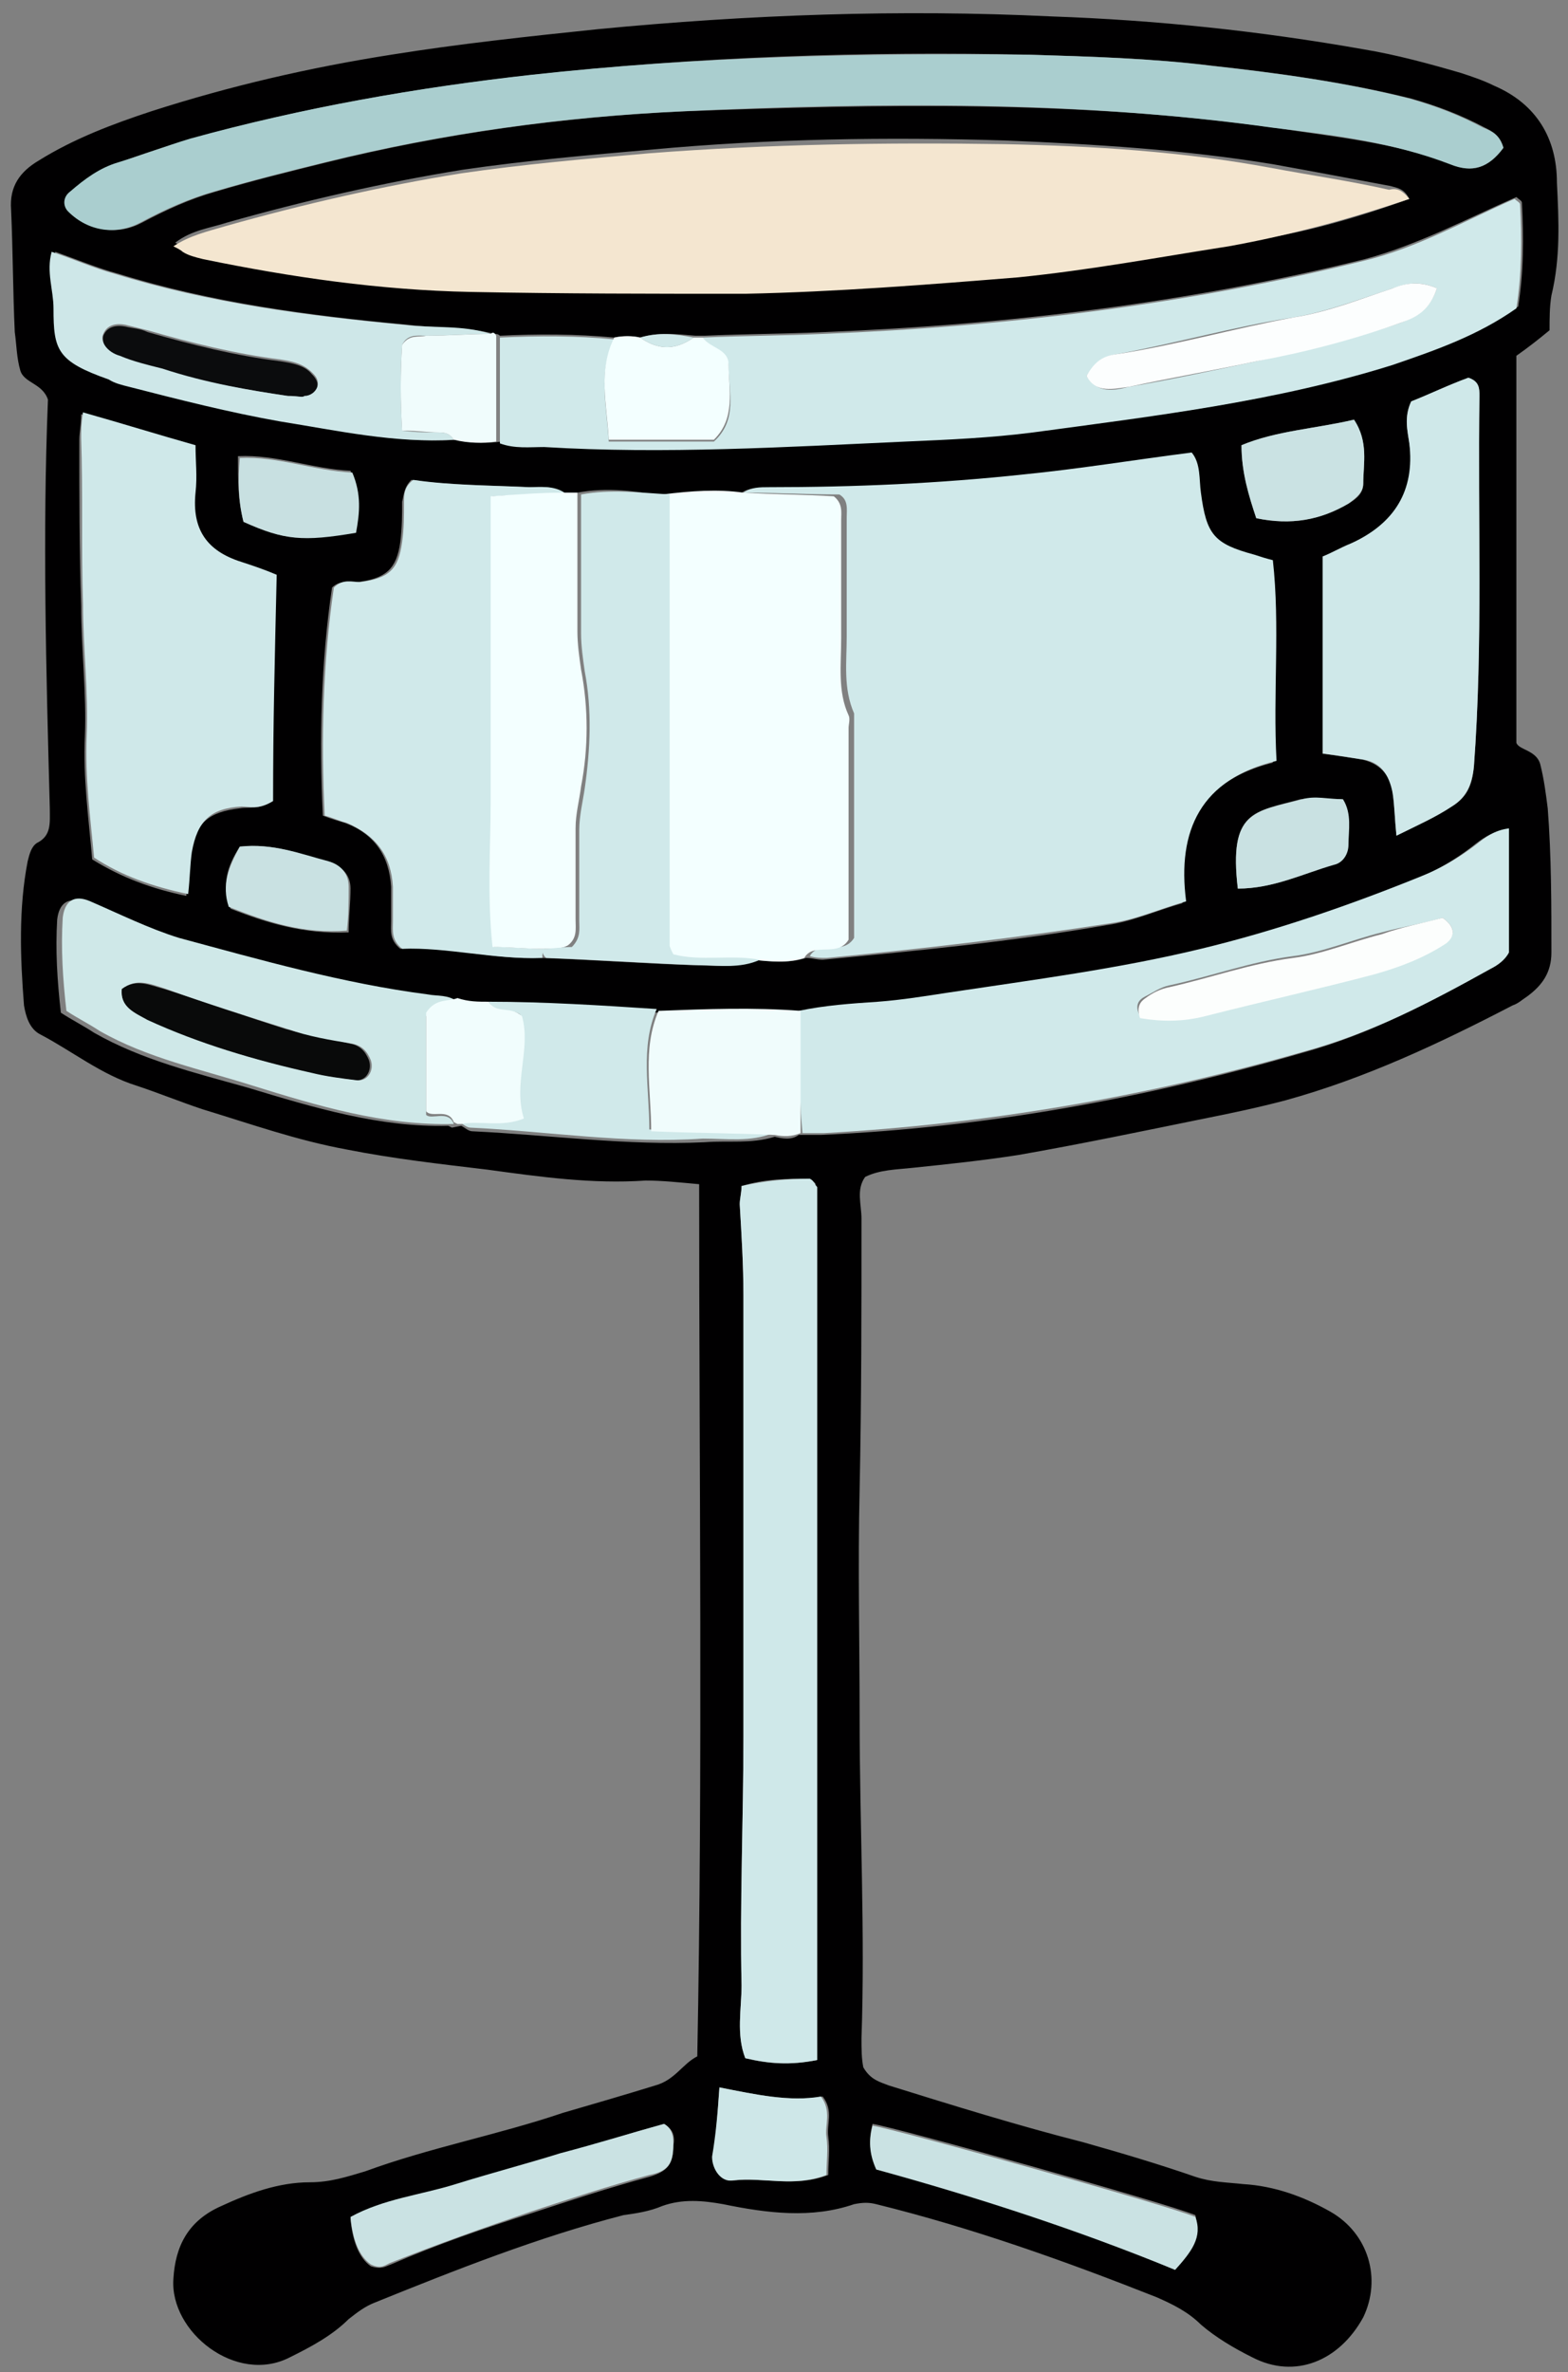
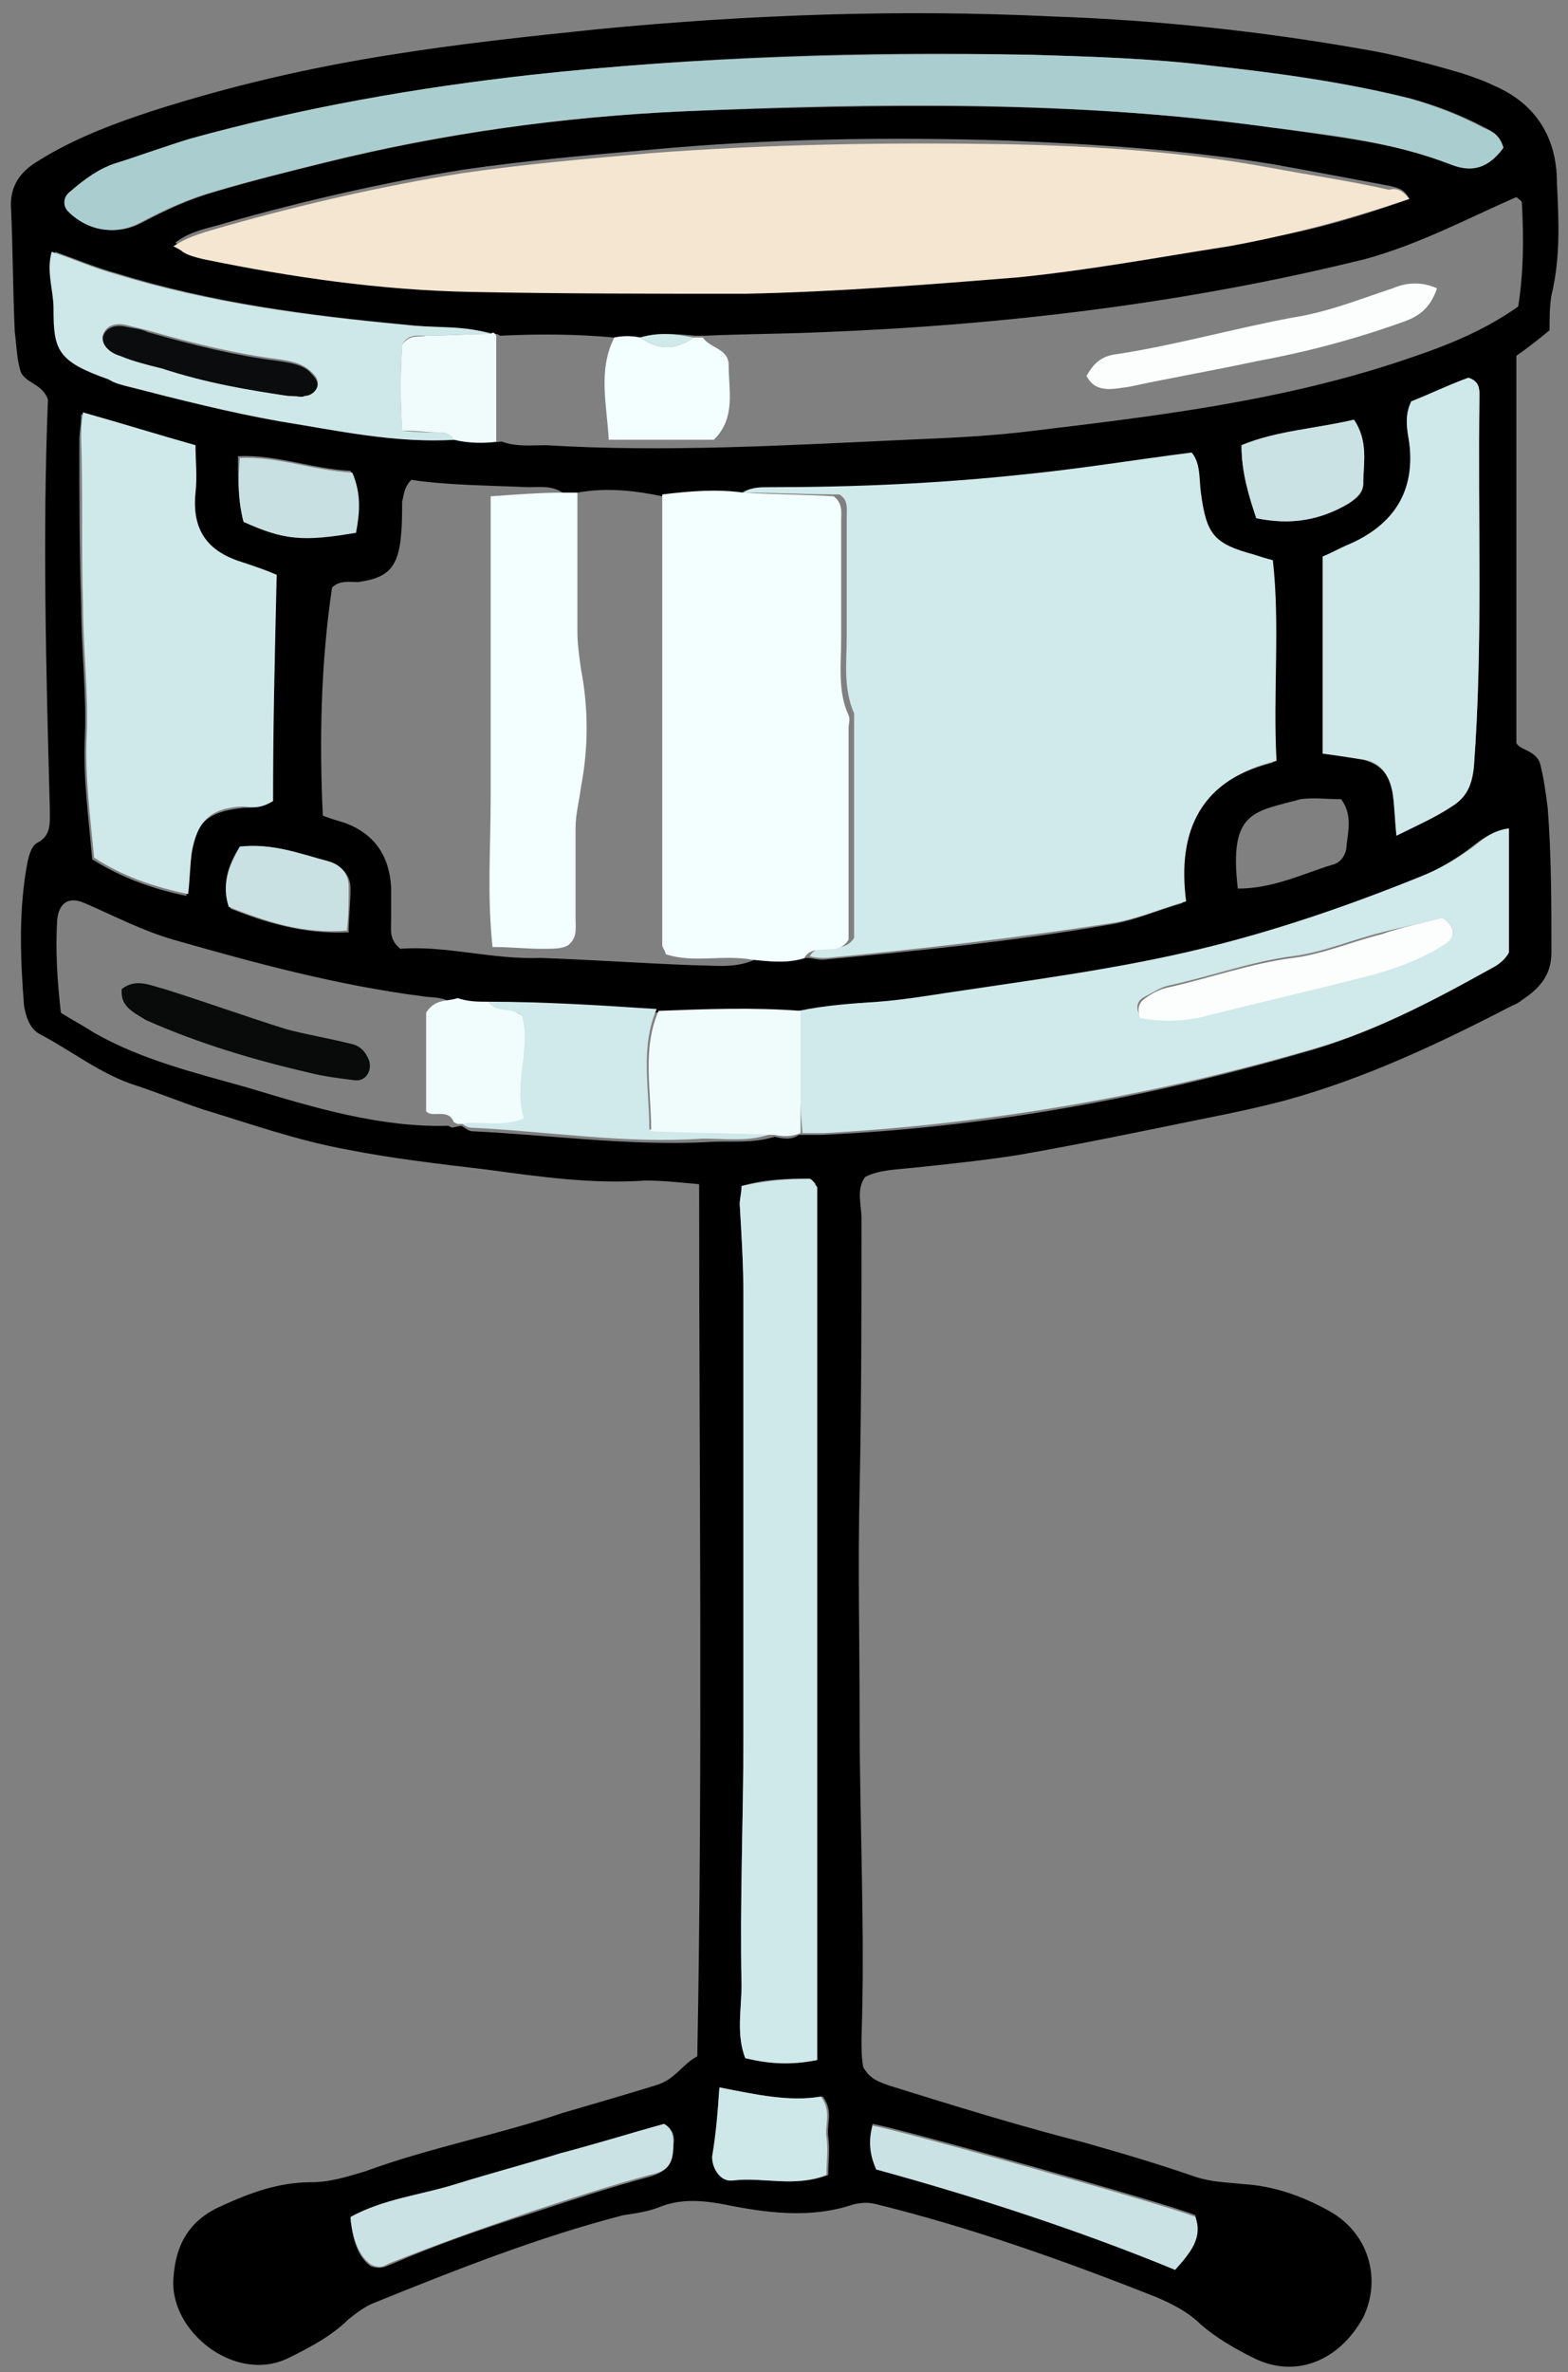
<svg xmlns="http://www.w3.org/2000/svg" width="43px" height="65px" viewBox="0 0 43 65" version="1.1" xml:space="preserve">
  <rect x="0" y="0" width="43" height="65" fill="#808080" stroke="none" />
  <g>
    <title>Slice 1</title>
    <desc>Created with Sketch.</desc>
    <g id="Page-1" stroke="none" stroke-width="1" fill="none" fill-rule="evenodd">
      <g id="Group-2">
        <path d="M3.339,27.1 C3.744,26.8 4.098,27 4.502,27.1 C5.615,27.45 6.728,27.85 7.841,28.2 C8.398,28.35 9.005,28.45 9.612,28.6 C9.865,28.65 10.016,28.8 10.118,29.05 C10.219,29.35 10.016,29.65 9.713,29.6 C9.308,29.55 8.904,29.5 8.499,29.4 C6.981,29.05 5.464,28.6 3.996,27.95 C3.693,27.75 3.288,27.6 3.339,27.1 Z" id="Shape" fill="#090A0A" />
        <path d="M7.892,10.85 C6.88,10.7 5.666,10.5 4.452,10.15 C4.047,10.05 3.693,9.95 3.288,9.8 C2.934,9.7 2.782,9.4 2.833,9.2 C2.934,8.95 3.187,8.9 3.44,8.95 C3.642,9 3.845,9 4.047,9.1 C5.261,9.45 6.475,9.75 7.689,9.9 C7.993,9.95 8.347,10 8.549,10.25 C8.651,10.35 8.752,10.5 8.701,10.65 C8.651,10.8 8.499,10.9 8.347,10.9 C8.296,10.9 8.195,10.85 7.892,10.85 Z" id="Shape" fill="#0B0C0D" />
        <path d="M19.122,56.35 C19.274,48.4 19.173,40.45 19.173,32.45 C18.616,32.4 18.161,32.35 17.706,32.35 C16.239,32.45 14.822,32.25 13.355,32.05 C12.091,31.9 10.775,31.75 9.511,31.5 C8.145,31.25 6.88,30.8 5.565,30.4 C4.958,30.2 4.351,29.95 3.744,29.75 C2.782,29.45 1.973,28.8 1.113,28.35 C0.809,28.2 0.708,27.85 0.658,27.55 C0.556,26.25 0.506,24.9 0.759,23.6 C0.809,23.4 0.86,23.2 1.012,23.1 C1.416,22.9 1.366,22.55 1.366,22.15 C1.265,18.4 1.164,14.65 1.315,10.95 C1.164,10.5 0.658,10.5 0.556,10.15 C0.455,9.8 0.455,9.45 0.405,9.1 C0.354,8 0.354,6.85 0.304,5.75 C0.253,5.1 0.556,4.7 1.062,4.4 C2.024,3.8 3.086,3.4 4.148,3.05 C6.324,2.35 8.499,1.85 10.725,1.5 C12.596,1.2 14.468,1 16.391,0.8 C20.539,0.4 24.687,0.25 28.835,0.45 C31.719,0.55 34.552,0.85 37.385,1.35 C38.295,1.5 39.206,1.75 40.066,2 C40.369,2.1 40.673,2.2 40.976,2.35 C42.14,2.85 42.696,3.8 42.696,5 C42.747,6.05 42.798,7.05 42.545,8.1 C42.494,8.4 42.494,8.75 42.494,9.05 C42.191,9.3 41.938,9.5 41.584,9.75 C41.584,13.2 41.584,16.65 41.584,20.35 C41.634,20.55 42.14,20.55 42.241,20.95 C42.342,21.35 42.393,21.75 42.444,22.15 C42.545,23.45 42.545,24.8 42.545,26.1 C42.545,26.65 42.292,27 41.887,27.3 C41.735,27.4 41.634,27.5 41.482,27.55 C39.459,28.6 37.435,29.55 35.26,30.15 C34.501,30.35 33.793,30.5 33.034,30.65 C31.314,31 29.645,31.35 27.925,31.65 C26.964,31.8 26.002,31.9 25.041,32 C24.586,32.05 24.131,32.05 23.726,32.25 C23.473,32.6 23.625,33 23.625,33.4 C23.625,35.9 23.625,38.35 23.574,40.8 C23.524,42.9 23.574,45 23.574,47.1 C23.574,50 23.726,52.95 23.625,55.85 C23.625,56.15 23.625,56.4 23.675,56.65 C23.878,57 24.131,57.05 24.384,57.15 C26.154,57.7 27.925,58.25 29.695,58.7 C30.758,59 31.769,59.3 32.781,59.65 C33.236,59.8 33.641,59.8 34.096,59.85 C34.956,59.9 35.766,60.2 36.474,60.6 C37.536,61.2 37.891,62.45 37.385,63.5 C36.727,64.7 35.513,65.2 34.349,64.6 C33.844,64.35 33.338,64.05 32.933,63.7 C32.579,63.35 32.174,63.15 31.719,62.95 C29.189,61.95 26.66,61.05 24.029,60.4 C23.827,60.35 23.675,60.35 23.422,60.4 C22.259,60.8 21.045,60.65 19.831,60.4 C19.274,60.3 18.718,60.25 18.161,60.45 C17.807,60.6 17.453,60.65 17.099,60.7 C14.772,61.3 12.495,62.2 10.269,63.1 C10.016,63.2 9.814,63.35 9.561,63.55 C9.106,64 8.549,64.3 7.942,64.6 C6.475,65.35 4.654,63.9 4.755,62.45 C4.806,61.55 5.16,60.85 6.071,60.45 C6.829,60.1 7.639,59.8 8.499,59.8 C9.055,59.8 9.511,59.65 10.016,59.5 C11.787,58.85 13.659,58.5 15.429,57.9 C16.289,57.65 17.149,57.4 17.959,57.15 C18.515,57 18.718,56.55 19.122,56.35 Z M17.554,9.25 C17.301,9.2 17.048,9.2 16.846,9.25 C15.784,9.15 14.721,9.15 13.709,9.2 C13.659,9.15 13.608,9.15 13.558,9.15 C12.799,8.95 11.989,9 11.18,8.9 C8.499,8.65 5.818,8.3 3.238,7.5 C2.681,7.35 2.074,7.1 1.518,6.9 C1.366,7.45 1.568,7.95 1.568,8.45 C1.568,9.6 1.619,9.9 3.086,10.4 C3.288,10.45 3.491,10.55 3.642,10.6 C5.008,10.95 6.374,11.3 7.791,11.55 C9.359,11.8 10.927,12.15 12.546,12.05 C12.951,12.15 13.355,12.15 13.76,12.1 C14.165,12.25 14.569,12.2 14.974,12.2 C18.262,12.4 21.601,12.2 24.889,12.05 C26.053,12 27.216,11.95 28.38,11.8 C31.719,11.4 35.007,11 38.245,9.95 C39.459,9.55 40.572,9.15 41.634,8.4 C41.786,7.45 41.786,6.5 41.735,5.55 C41.735,5.5 41.634,5.45 41.584,5.4 C40.218,6 38.902,6.7 37.435,7.1 C32.579,8.3 27.621,8.9 22.613,9.1 C21.5,9.15 20.438,9.15 19.325,9.2 C19.224,9.2 19.173,9.2 19.072,9.2 C18.515,9.15 18.06,9.1 17.554,9.25 Z M12.647,30.85 C12.748,30.9 12.849,31 12.951,31 C15.075,31.1 17.2,31.4 19.325,31.3 C19.982,31.25 20.589,31.35 21.247,31.15 C21.449,31.2 21.702,31.25 21.905,31.1 C22.107,31.1 22.309,31.1 22.512,31.1 C27.014,30.9 31.415,30.1 35.715,28.85 C37.536,28.35 39.155,27.5 40.774,26.6 C40.976,26.5 41.179,26.35 41.28,26.15 C41.28,25.05 41.28,23.9 41.28,22.75 C40.875,22.8 40.622,23 40.369,23.2 C39.914,23.55 39.408,23.85 38.902,24.05 C36.929,24.9 34.906,25.55 32.832,26.05 C30.555,26.6 28.228,26.9 25.901,27.25 C25.244,27.35 24.636,27.45 23.979,27.5 C23.271,27.55 22.512,27.6 21.804,27.75 C20.488,27.65 19.224,27.7 17.908,27.75 C16.391,27.6 14.822,27.5 13.305,27.55 C13.001,27.55 12.698,27.5 12.394,27.5 C12.141,27.3 11.888,27.35 11.585,27.3 C9.258,27 7.032,26.4 4.755,25.75 C3.895,25.5 3.136,25.1 2.327,24.75 C1.872,24.55 1.619,24.75 1.568,25.2 C1.518,26.05 1.568,26.85 1.669,27.75 C1.973,27.95 2.276,28.1 2.58,28.3 C3.895,29.05 5.362,29.4 6.779,29.8 C8.6,30.35 10.421,30.9 12.293,30.85 L12.394,30.9 L12.647,30.85 Z M15.834,13.5 C15.682,13.5 15.531,13.5 15.429,13.5 C15.126,13.3 14.822,13.35 14.468,13.35 C13.406,13.3 12.293,13.3 11.281,13.15 C11.079,13.35 11.079,13.55 11.028,13.75 C11.028,14.1 11.028,14.45 10.978,14.85 C10.876,15.6 10.573,15.85 9.814,15.95 C9.561,15.95 9.308,15.9 9.106,16.1 C8.802,18.15 8.752,20.25 8.853,22.35 C9.106,22.45 9.308,22.5 9.46,22.55 C10.269,22.85 10.674,23.45 10.725,24.3 C10.725,24.6 10.725,24.95 10.725,25.25 C10.725,25.5 10.674,25.75 10.978,26 C12.192,25.9 13.507,26.3 14.822,26.25 C16.239,26.3 17.655,26.4 19.021,26.45 C19.578,26.45 20.134,26.55 20.691,26.3 C21.146,26.35 21.652,26.4 22.107,26.25 C22.259,26.25 22.411,26.3 22.562,26.3 C25.193,26.05 27.773,25.8 30.353,25.35 C31.061,25.25 31.719,24.95 32.427,24.75 C32.225,22.8 32.882,21.4 34.906,20.9 C34.805,19.05 35.007,17.25 34.805,15.4 C34.602,15.35 34.451,15.3 34.299,15.25 C33.186,14.95 32.984,14.7 32.832,13.55 C32.781,13.2 32.832,12.75 32.579,12.45 C31.011,12.65 29.493,12.9 27.975,13.05 C25.648,13.3 23.321,13.4 20.994,13.4 C20.741,13.4 20.488,13.35 20.286,13.55 C19.578,13.45 18.869,13.5 18.161,13.6 C17.453,13.45 16.644,13.35 15.834,13.5 Z M38.649,5.45 C38.498,5.15 38.295,5.15 38.144,5.1 C37.081,4.9 36.019,4.7 34.906,4.5 C32.478,4.1 29.999,3.95 27.571,3.85 C24.333,3.75 21.095,3.8 17.858,4.1 C16.138,4.25 14.418,4.4 12.698,4.65 C10.522,5 8.347,5.5 6.222,6.1 C5.767,6.25 5.261,6.3 4.806,6.65 C4.907,6.7 4.958,6.8 5.059,6.8 C5.261,6.85 5.413,6.95 5.615,7 C8.044,7.5 10.472,7.85 12.951,7.9 C15.48,7.95 17.959,8 20.488,7.95 C23.018,7.95 25.496,7.75 27.975,7.5 C29.898,7.35 31.82,6.95 33.742,6.65 C35.361,6.5 36.98,6.05 38.649,5.45 Z M41.229,4.05 C41.128,3.7 40.926,3.6 40.724,3.5 C40.066,3.15 39.408,2.9 38.7,2.7 C36.879,2.25 35.058,2 33.236,1.8 C31.618,1.6 29.948,1.55 28.279,1.5 C23.726,1.4 19.173,1.55 14.62,2.05 C11.433,2.4 8.296,2.95 5.261,3.8 C4.604,4 3.946,4.2 3.288,4.45 C2.782,4.6 2.327,4.9 1.973,5.25 C1.821,5.4 1.771,5.6 1.922,5.8 C2.479,6.35 3.238,6.45 3.895,6.1 C4.553,5.75 5.211,5.45 5.919,5.25 C6.931,4.95 7.942,4.7 8.954,4.45 C12.192,3.65 15.48,3.2 18.768,3.05 C24.181,2.85 29.594,2.75 34.956,3.5 C36.575,3.75 38.245,3.9 39.813,4.5 C40.369,4.75 40.825,4.6 41.229,4.05 Z M7.487,21.95 C7.487,19.95 7.487,17.9 7.538,15.8 C7.184,15.65 6.88,15.55 6.576,15.45 C5.666,15.15 5.211,14.55 5.312,13.55 C5.362,13.15 5.312,12.7 5.312,12.25 C4.249,11.95 3.288,11.65 2.226,11.35 C2.226,11.65 2.175,11.85 2.175,12.05 C2.175,13.55 2.175,15.1 2.226,16.6 C2.226,17.8 2.378,19 2.327,20.2 C2.276,21.3 2.428,22.4 2.529,23.55 C3.339,24.05 4.148,24.35 5.109,24.55 C5.16,24.1 5.16,23.75 5.211,23.4 C5.362,22.55 5.716,22.25 6.576,22.15 C6.88,22.1 7.082,22.2 7.487,21.95 Z M22.411,56.45 C22.411,48.4 22.411,40.5 22.411,32.55 C22.411,32.5 22.36,32.5 22.36,32.45 C22.36,32.4 22.309,32.4 22.208,32.3 C21.601,32.3 20.994,32.3 20.336,32.5 C20.336,32.65 20.286,32.85 20.286,33 C20.336,33.85 20.387,34.65 20.387,35.5 C20.387,39.55 20.387,43.55 20.387,47.6 C20.387,49.85 20.286,52.15 20.336,54.4 C20.336,55.05 20.185,55.75 20.438,56.4 C21.045,56.55 21.652,56.6 22.411,56.45 Z M38.295,22.9 C38.902,22.6 39.358,22.4 39.813,22.1 C40.218,21.85 40.369,21.55 40.42,21 C40.673,17.6 40.521,14.25 40.572,10.85 C40.572,10.65 40.572,10.45 40.268,10.35 C39.762,10.55 39.206,10.8 38.7,11 C38.498,11.4 38.599,11.8 38.649,12.15 C38.852,13.5 38.245,14.4 37.031,14.9 C36.778,15 36.525,15.15 36.272,15.25 C36.272,17.05 36.272,18.85 36.272,20.65 C36.626,20.7 36.929,20.75 37.284,20.8 C37.84,20.9 38.144,21.25 38.194,21.75 C38.245,22.1 38.245,22.4 38.295,22.9 Z M32.225,62.2 C32.629,61.75 32.933,61.3 32.781,60.7 C31.921,60.35 24.586,58.3 23.928,58.2 C23.827,58.6 23.827,58.95 24.029,59.4 C26.812,60.15 29.544,61.05 32.225,62.2 Z M18.212,58.2 C17.301,58.45 16.34,58.75 15.379,59.05 C14.418,59.35 13.456,59.55 12.495,59.9 C11.534,60.2 10.522,60.3 9.612,60.8 C9.662,61.35 9.814,61.85 10.168,62.1 C10.472,62.2 10.573,62.1 10.725,62.05 C11.989,61.5 13.305,61.05 14.569,60.65 C15.632,60.3 16.694,59.95 17.807,59.65 C18.313,59.5 18.465,59.3 18.465,58.8 C18.515,58.55 18.465,58.35 18.212,58.2 Z M37.132,11.5 C36.069,11.75 35.007,11.8 34.046,12.2 C34.046,12.95 34.248,13.55 34.451,14.2 C35.412,14.4 36.171,14.25 36.98,13.8 C37.233,13.65 37.385,13.5 37.385,13.25 C37.385,12.7 37.536,12.15 37.132,11.5 Z M19.729,57.2 C19.679,57.95 19.628,58.5 19.578,59.1 C19.578,59.5 19.831,59.8 20.134,59.75 C20.944,59.65 21.804,59.95 22.714,59.6 C22.714,59.25 22.765,58.9 22.714,58.55 C22.664,58.2 22.866,57.85 22.562,57.45 C21.652,57.6 20.741,57.4 19.729,57.2 Z M6.576,23.2 C6.222,23.75 6.071,24.25 6.324,24.9 C7.335,25.3 8.347,25.6 9.561,25.55 C9.561,25.15 9.612,24.75 9.612,24.35 C9.612,24 9.409,23.75 9.055,23.65 C8.246,23.4 7.487,23.1 6.576,23.2 Z M33.945,24.35 C34.906,24.35 35.715,23.95 36.525,23.7 C36.778,23.65 36.929,23.4 36.929,23.15 C36.98,22.75 37.081,22.3 36.778,21.9 C36.373,21.9 36.019,21.85 35.665,21.9 C34.4,22.25 33.692,22.2 33.945,24.35 Z M6.678,14.3 C7.791,14.8 8.296,14.85 9.713,14.55 C9.814,14.05 9.865,13.5 9.612,12.9 C8.549,12.85 7.588,12.45 6.526,12.5 C6.526,13.2 6.526,13.7 6.678,14.3 Z" id="Shape" fill="#010001" fill-rule="nonzero" />
      </g>
      <g id="Group" transform="translate(1, 1)">
        <path d="M19.387,12.5 C19.589,12.35 19.842,12.35 20.095,12.35 C22.422,12.35 24.749,12.25 27.076,12 C28.594,11.85 30.112,11.6 31.68,11.4 C31.933,11.7 31.882,12.15 31.933,12.5 C32.085,13.65 32.287,13.9 33.4,14.2 C33.552,14.25 33.704,14.3 33.906,14.35 C34.108,16.15 33.906,18 34.007,19.85 C31.933,20.35 31.275,21.75 31.528,23.7 C30.82,23.9 30.162,24.2 29.454,24.3 C26.874,24.7 24.294,25 21.664,25.25 C21.512,25.25 21.36,25.25 21.208,25.2 C21.461,24.75 22.119,25.2 22.422,24.7 C22.422,22.8 22.422,20.85 22.422,18.9 C22.422,18.8 22.422,18.65 22.422,18.55 C22.119,17.85 22.22,17.15 22.22,16.45 C22.22,15.35 22.22,14.3 22.22,13.2 C22.22,12.95 22.271,12.7 22.018,12.55 C21.107,12.55 20.247,12.5 19.387,12.5 Z" id="Shape" fill="#D0E9EA" />
        <path d="M37.649,4.45 C36.031,5 34.361,5.45 32.692,5.75 C30.769,6.05 28.898,6.4 26.925,6.6 C24.446,6.8 21.916,7 19.438,7.05 C16.908,7.05 14.429,7.05 11.9,7 C9.421,6.95 6.993,6.6 4.565,6.1 C4.362,6.05 4.16,6 4.008,5.9 C3.958,5.85 3.856,5.8 3.755,5.75 C4.211,5.45 4.666,5.35 5.172,5.2 C7.296,4.6 9.472,4.1 11.647,3.75 C13.367,3.5 15.087,3.35 16.807,3.2 C20.045,2.95 23.282,2.9 26.52,2.95 C28.999,3 31.427,3.15 33.855,3.6 C34.918,3.8 35.98,3.95 37.093,4.2 C37.295,4.15 37.447,4.2 37.649,4.45 Z" id="Shape" fill="#F4E6D0" />
-         <path d="M18.274,8.25 C19.387,8.2 20.449,8.2 21.562,8.15 C26.571,7.95 31.528,7.35 36.385,6.15 C37.852,5.8 39.167,5.05 40.533,4.45 C40.584,4.5 40.685,4.55 40.685,4.6 C40.735,5.55 40.735,6.5 40.584,7.45 C39.521,8.2 38.358,8.6 37.194,9 C34.007,10 30.668,10.4 27.329,10.85 C26.166,11 25.002,11.05 23.839,11.1 C20.551,11.25 17.212,11.45 13.924,11.25 C13.519,11.25 13.114,11.3 12.709,11.15 C12.709,10.2 12.709,9.2 12.709,8.25 C13.772,8.2 14.834,8.2 15.846,8.3 C15.391,9.2 15.644,10.15 15.694,11.1 C16.706,11.1 17.667,11.1 18.578,11.1 C19.235,10.5 18.982,9.75 18.982,9.05 C18.982,8.55 18.426,8.55 18.274,8.25 Z M38.408,6.9 C37.953,6.7 37.599,6.75 37.194,6.9 C36.284,7.2 35.373,7.55 34.462,7.7 C32.844,7.95 31.275,8.4 29.656,8.7 C29.252,8.75 28.999,9 28.796,9.3 C29.1,9.8 29.555,9.7 29.96,9.6 C31.124,9.4 32.287,9.15 33.451,8.9 C34.766,8.6 36.081,8.3 37.396,7.85 C37.801,7.7 38.206,7.5 38.408,6.9 Z" id="Shape" fill="#D0E9EA" fill-rule="nonzero" />
        <path d="M19.387,12.5 C20.247,12.55 21.056,12.55 21.866,12.6 C22.119,12.8 22.068,13.05 22.068,13.25 C22.068,14.35 22.068,15.4 22.068,16.5 C22.068,17.2 21.967,17.95 22.271,18.6 C22.321,18.7 22.271,18.85 22.271,18.95 C22.271,20.9 22.271,22.85 22.271,24.75 C21.967,25.25 21.309,24.8 21.056,25.25 C20.601,25.4 20.146,25.35 19.64,25.3 C18.831,25.15 18.021,25.4 17.262,25.15 C17.212,25 17.161,24.95 17.161,24.9 C17.161,20.8 17.161,16.65 17.161,12.55 C17.971,12.45 18.679,12.4 19.387,12.5 Z" id="Shape" fill="#F3FFFF" />
        <path d="M20.905,26.7 C21.613,26.55 22.321,26.5 23.08,26.45 C23.738,26.4 24.345,26.3 25.002,26.2 C27.329,25.85 29.656,25.55 31.933,25 C34.007,24.5 36.031,23.8 38.004,23 C38.509,22.8 39.015,22.5 39.471,22.15 C39.724,21.95 39.976,21.75 40.381,21.7 C40.381,22.85 40.381,23.95 40.381,25.1 C40.28,25.3 40.078,25.45 39.875,25.55 C38.256,26.45 36.638,27.3 34.816,27.8 C30.466,29.05 26.065,29.8 21.613,30.05 C21.411,30.05 21.208,30.05 21.006,30.05 C20.905,28.95 20.905,27.8 20.905,26.7 Z M38.56,24.15 C38.054,24.3 37.447,24.4 36.891,24.55 C36.081,24.75 35.272,25.1 34.462,25.2 C33.299,25.35 32.236,25.75 31.073,26 C30.82,26.05 30.618,26.2 30.415,26.3 C30.213,26.4 30.112,26.55 30.264,26.85 C30.82,26.95 31.427,26.95 32.034,26.8 C33.602,26.4 35.12,26.05 36.688,25.65 C37.396,25.45 38.054,25.25 38.661,24.8 C38.914,24.65 38.914,24.4 38.56,24.15 Z" id="Shape" fill="#D0E9EA" fill-rule="nonzero" />
        <path d="M40.229,3.05 C39.825,3.6 39.369,3.75 38.762,3.5 C37.194,2.9 35.575,2.7 33.906,2.5 C28.544,1.75 23.08,1.8 17.718,2.05 C14.429,2.2 11.141,2.65 7.904,3.45 C6.892,3.7 5.88,3.95 4.868,4.25 C4.16,4.45 3.502,4.75 2.845,5.1 C2.187,5.45 1.428,5.35 0.872,4.8 C0.72,4.65 0.72,4.4 0.922,4.25 C1.327,3.9 1.732,3.6 2.238,3.45 C2.895,3.25 3.553,3 4.211,2.8 C7.296,1.95 10.433,1.4 13.569,1.05 C18.122,0.55 22.675,0.45 27.228,0.5 C28.898,0.55 30.567,0.6 32.186,0.8 C34.007,1 35.879,1.25 37.649,1.7 C38.358,1.9 39.015,2.15 39.673,2.5 C39.926,2.6 40.128,2.7 40.229,3.05 Z" id="Shape" fill="#AACECF" />
        <path d="M6.487,20.95 C6.082,21.2 5.829,21.1 5.627,21.1 C4.767,21.15 4.413,21.5 4.261,22.35 C4.211,22.7 4.211,23.05 4.16,23.5 C3.199,23.3 2.339,23 1.58,22.5 C1.479,21.4 1.327,20.3 1.378,19.15 C1.428,17.95 1.276,16.75 1.276,15.55 C1.226,14.05 1.276,12.5 1.226,11 C1.226,10.8 1.226,10.6 1.276,10.3 C2.339,10.6 3.3,10.9 4.362,11.2 C4.362,11.65 4.413,12.05 4.362,12.5 C4.261,13.5 4.666,14.1 5.627,14.4 C5.931,14.5 6.234,14.6 6.588,14.75 C6.538,16.9 6.487,18.95 6.487,20.95 Z" id="Shape" fill="#CFE8E9" />
        <path d="M21.411,55.45 C20.652,55.6 20.095,55.55 19.438,55.4 C19.185,54.75 19.336,54.05 19.336,53.4 C19.286,51.15 19.387,48.85 19.387,46.6 C19.387,42.55 19.387,38.55 19.387,34.5 C19.387,33.65 19.336,32.85 19.286,32 C19.286,31.85 19.336,31.7 19.336,31.5 C19.994,31.35 20.601,31.3 21.208,31.3 C21.309,31.35 21.309,31.4 21.36,31.45 C21.36,31.5 21.411,31.5 21.411,31.55 C21.411,39.45 21.411,47.4 21.411,55.45 Z" id="Shape" fill="#CFE8E9" />
-         <path d="M13.873,25.25 C12.558,25.3 11.242,24.95 10.028,25 C9.725,24.75 9.775,24.5 9.775,24.25 C9.775,23.95 9.775,23.6 9.775,23.3 C9.725,22.45 9.32,21.9 8.511,21.55 C8.308,21.5 8.106,21.4 7.904,21.35 C7.802,19.25 7.853,17.15 8.156,15.1 C8.409,14.85 8.662,14.95 8.865,14.95 C9.674,14.85 9.927,14.6 10.028,13.85 C10.079,13.5 10.079,13.15 10.079,12.75 C10.079,12.55 10.079,12.35 10.332,12.15 C11.344,12.3 12.456,12.3 13.519,12.35 C13.822,12.35 14.176,12.3 14.48,12.5 C13.822,12.55 13.215,12.55 12.507,12.6 C12.507,14 12.507,15.35 12.507,16.7 C12.507,18.1 12.507,19.5 12.507,20.9 C12.507,22.25 12.406,23.6 12.558,24.95 C13.064,24.95 13.519,25 13.924,25 C13.873,25.1 13.873,25.15 13.873,25.25 Z" id="Shape" fill="#D0E9EA" />
        <path d="M37.295,21.9 C37.245,21.4 37.245,21.1 37.194,20.75 C37.093,20.2 36.84,19.85 36.284,19.8 C35.98,19.75 35.676,19.7 35.272,19.65 C35.272,17.85 35.272,16.05 35.272,14.25 C35.525,14.15 35.778,14 36.031,13.9 C37.245,13.35 37.801,12.45 37.649,11.15 C37.599,10.8 37.498,10.45 37.7,10 C38.206,9.8 38.712,9.55 39.268,9.35 C39.572,9.45 39.572,9.65 39.572,9.85 C39.521,13.25 39.673,16.6 39.42,20 C39.369,20.5 39.218,20.85 38.813,21.1 C38.358,21.4 37.902,21.6 37.295,21.9 Z" id="Shape" fill="#CFE8E9" />
        <path d="M13.873,25 C13.418,25 13.013,24.95 12.507,24.95 C12.355,23.55 12.456,22.2 12.456,20.9 C12.456,19.5 12.456,18.1 12.456,16.7 C12.456,15.35 12.456,14 12.456,12.6 C13.165,12.55 13.822,12.5 14.429,12.5 C14.581,12.5 14.733,12.5 14.834,12.5 C14.834,13.75 14.834,15.05 14.834,16.3 C14.834,16.65 14.885,17 14.935,17.35 C15.138,18.4 15.138,19.5 14.935,20.55 C14.885,20.95 14.784,21.3 14.784,21.7 C14.784,22.55 14.784,23.35 14.784,24.2 C14.784,24.45 14.834,24.7 14.581,24.9 C14.429,25 14.176,25 13.873,25 Z" id="Shape" fill="#F3FFFF" />
-         <path d="M13.873,25 C14.126,25 14.429,24.95 14.682,24.95 C14.935,24.7 14.885,24.45 14.885,24.25 C14.885,23.4 14.885,22.6 14.885,21.75 C14.885,21.35 14.986,20.95 15.036,20.6 C15.188,19.55 15.239,18.45 15.036,17.4 C14.986,17.05 14.935,16.7 14.935,16.35 C14.935,15.1 14.935,13.8 14.935,12.55 C15.745,12.4 16.554,12.5 17.364,12.55 C17.364,16.65 17.364,20.8 17.364,24.9 C17.364,24.95 17.414,25.05 17.465,25.15 C18.224,25.35 19.033,25.15 19.842,25.3 C19.286,25.55 18.729,25.45 18.173,25.45 C16.756,25.4 15.34,25.3 13.974,25.25 C13.873,25.15 13.873,25.1 13.873,25 Z" id="Shape" fill="#D0E9EA" />
-         <path d="M11.445,29.8 C9.522,29.85 7.701,29.3 5.931,28.75 C4.514,28.3 3.047,28 1.732,27.25 C1.428,27.05 1.125,26.9 0.821,26.7 C0.72,25.8 0.669,25 0.72,24.15 C0.771,23.7 1.024,23.5 1.479,23.7 C2.288,24.05 3.098,24.45 3.907,24.7 C6.133,25.3 8.409,25.95 10.736,26.25 C10.989,26.3 11.293,26.25 11.546,26.45 C11.293,26.55 10.989,26.4 10.686,26.85 C10.686,27.65 10.686,28.6 10.686,29.55 C10.838,29.7 11.293,29.4 11.445,29.8 Z M2.339,26.1 C2.288,26.6 2.693,26.75 3.047,26.95 C4.464,27.6 5.981,28.05 7.549,28.4 C7.954,28.5 8.359,28.55 8.764,28.6 C9.067,28.65 9.269,28.35 9.168,28.05 C9.067,27.8 8.915,27.65 8.662,27.6 C8.055,27.5 7.448,27.4 6.892,27.2 C5.779,26.85 4.666,26.5 3.553,26.1 C3.098,25.95 2.744,25.8 2.339,26.1 Z" id="Shape" fill="#CFE8E8" fill-rule="nonzero" />
        <path d="M11.445,11.05 C9.826,11.15 8.258,10.8 6.689,10.55 C5.273,10.3 3.907,9.95 2.541,9.6 C2.339,9.55 2.136,9.5 1.985,9.4 C0.568,8.9 0.467,8.6 0.467,7.45 C0.467,6.95 0.265,6.45 0.416,5.9 C1.024,6.1 1.58,6.35 2.136,6.5 C4.716,7.3 7.398,7.65 10.079,7.9 C10.888,8 11.698,7.9 12.456,8.15 C11.849,8.15 11.242,8.2 10.686,8.2 C10.433,8.2 10.18,8.15 10.028,8.45 C9.978,9.2 9.978,9.95 10.028,10.8 C10.433,10.85 10.736,10.85 11.04,10.85 C11.242,10.85 11.344,10.9 11.445,11.05 Z M6.892,9.85 C7.195,9.85 7.296,9.9 7.347,9.85 C7.499,9.85 7.651,9.75 7.701,9.6 C7.752,9.4 7.651,9.3 7.549,9.2 C7.296,8.95 6.993,8.9 6.689,8.85 C5.475,8.7 4.261,8.4 3.047,8.05 C2.845,8 2.642,7.95 2.44,7.9 C2.187,7.85 1.934,7.9 1.833,8.15 C1.732,8.35 1.934,8.65 2.288,8.75 C2.642,8.9 3.047,9 3.452,9.1 C4.666,9.5 5.88,9.7 6.892,9.85 Z" id="Shape" fill="#CEE7E8" fill-rule="nonzero" />
        <path d="M12.406,26.45 C13.924,26.45 15.492,26.55 17.009,26.65 C16.554,27.7 16.807,28.8 16.807,29.95 C18.021,30 19.134,30 20.196,30.05 C19.589,30.3 18.932,30.2 18.274,30.2 C16.149,30.35 14.025,30 11.9,29.9 C11.799,29.9 11.698,29.8 11.596,29.75 C12.153,29.65 12.709,29.8 13.316,29.6 C13.013,28.65 13.519,27.65 13.266,26.8 C13.013,26.6 12.608,26.85 12.406,26.45 Z" id="Shape" fill="#D0E9EA" />
        <path d="M20.247,30.1 C19.134,30.05 18.021,30.05 16.858,30 C16.858,28.85 16.605,27.75 17.06,26.7 C18.375,26.65 19.64,26.6 20.955,26.7 C20.955,27.8 20.955,28.95 20.955,30.05 C20.702,30.15 20.5,30.15 20.247,30.1 Z" id="Shape" fill="#F0FCFC" />
        <path d="M31.225,61.2 C28.544,60.1 25.761,59.2 23.029,58.45 C22.827,58 22.827,57.65 22.928,57.25 C23.586,57.35 30.921,59.4 31.781,59.75 C31.984,60.3 31.68,60.7 31.225,61.2 Z" id="Shape" fill="#CAE2E3" />
        <path d="M17.212,57.2 C17.465,57.35 17.465,57.6 17.465,57.75 C17.465,58.3 17.313,58.5 16.807,58.6 C15.694,58.9 14.632,59.25 13.569,59.6 C12.254,60.05 10.989,60.5 9.725,61 C9.573,61.05 9.472,61.2 9.168,61.05 C8.814,60.8 8.662,60.3 8.612,59.75 C9.522,59.25 10.534,59.15 11.495,58.85 C12.456,58.55 13.418,58.3 14.379,58 C15.34,57.75 16.301,57.45 17.212,57.2 Z" id="Shape" fill="#CAE2E3" />
        <path d="M18.274,8.25 C18.476,8.55 18.982,8.55 18.982,9 C18.982,9.7 19.185,10.45 18.578,11.05 C17.667,11.05 16.706,11.05 15.694,11.05 C15.644,10.1 15.391,9.15 15.846,8.25 C16.099,8.2 16.352,8.2 16.554,8.25 C17.06,8.6 17.515,8.6 18.021,8.25 C18.072,8.25 18.173,8.25 18.274,8.25 Z" id="Shape" fill="#F3FFFF" />
        <path d="M12.406,26.45 C12.608,26.8 13.013,26.55 13.316,26.85 C13.569,27.75 13.064,28.7 13.367,29.65 C12.76,29.9 12.153,29.7 11.647,29.8 L11.546,29.8 L11.445,29.75 C11.293,29.35 10.838,29.65 10.686,29.45 C10.686,28.45 10.686,27.55 10.686,26.75 C10.939,26.35 11.293,26.45 11.546,26.35 C11.849,26.45 12.102,26.45 12.406,26.45 Z" id="Shape" fill="#F1FDFD" />
        <path d="M36.132,10.5 C36.536,11.1 36.385,11.7 36.385,12.25 C36.385,12.5 36.182,12.65 35.98,12.8 C35.221,13.25 34.412,13.4 33.451,13.2 C33.248,12.6 33.046,11.95 33.046,11.2 C34.007,10.8 35.069,10.75 36.132,10.5 Z" id="Shape" fill="#CAE2E3" />
        <path d="M11.445,11.05 C11.344,10.9 11.242,10.85 11.04,10.85 C10.736,10.85 10.433,10.8 10.028,10.8 C9.978,10 9.978,9.2 10.028,8.45 C10.231,8.15 10.484,8.25 10.686,8.2 C11.293,8.2 11.9,8.15 12.456,8.15 C12.507,8.1 12.558,8.1 12.608,8.2 C12.608,9.15 12.608,10.15 12.608,11.1 C12.254,11.15 11.849,11.15 11.445,11.05 Z" id="Shape" fill="#F0FCFC" />
        <path d="M18.729,56.2 C19.741,56.4 20.652,56.6 21.512,56.45 C21.815,56.85 21.613,57.25 21.664,57.55 C21.714,57.9 21.664,58.25 21.664,58.6 C20.753,58.95 19.944,58.65 19.084,58.75 C18.78,58.8 18.527,58.45 18.527,58.1 C18.628,57.5 18.679,56.95 18.729,56.2 Z" id="Shape" fill="#CEE7E8" />
        <path d="M5.576,22.2 C6.487,22.1 7.246,22.4 8.005,22.6 C8.359,22.7 8.561,22.95 8.561,23.3 C8.561,23.7 8.561,24.1 8.511,24.5 C7.296,24.6 6.285,24.25 5.273,23.85 C5.071,23.25 5.273,22.75 5.576,22.2 Z" id="Shape" fill="#C9E1E2" />
-         <path d="M32.945,23.35 C32.692,21.2 33.4,21.25 34.715,20.9 C35.069,20.8 35.424,20.9 35.828,20.9 C36.081,21.3 35.98,21.75 35.98,22.15 C35.98,22.4 35.828,22.65 35.575,22.7 C34.715,22.95 33.906,23.35 32.945,23.35 Z" id="Shape" fill="#C9E1E2" />
        <path d="M5.678,13.3 C5.526,12.7 5.526,12.15 5.576,11.55 C6.639,11.5 7.6,11.9 8.662,11.95 C8.915,12.55 8.865,13.05 8.764,13.6 C7.296,13.85 6.791,13.8 5.678,13.3 Z" id="Shape" fill="#C8E0E1" />
        <path d="M18.021,8.25 C17.515,8.6 17.06,8.6 16.554,8.25 C17.06,8.1 17.515,8.15 18.021,8.25 Z" id="Shape" fill="#D0E9EA" />
        <path d="M38.408,6.9 C38.206,7.5 37.852,7.7 37.396,7.85 C36.132,8.3 34.816,8.65 33.451,8.9 C32.287,9.15 31.124,9.35 29.96,9.6 C29.555,9.65 29.049,9.8 28.796,9.3 C28.999,8.95 29.201,8.75 29.656,8.7 C31.275,8.45 32.844,8 34.462,7.7 C35.424,7.55 36.284,7.2 37.194,6.9 C37.548,6.75 37.953,6.7 38.408,6.9 Z" id="Shape" fill="#FCFEFE" />
        <path d="M38.56,24.15 C38.914,24.4 38.914,24.65 38.661,24.85 C38.054,25.25 37.396,25.5 36.688,25.7 C35.171,26.1 33.602,26.45 32.034,26.85 C31.427,27 30.871,27 30.264,26.9 C30.162,26.6 30.264,26.45 30.415,26.35 C30.618,26.2 30.82,26.1 31.073,26.05 C32.186,25.8 33.299,25.4 34.462,25.25 C35.272,25.15 36.081,24.8 36.891,24.6 C37.447,24.4 38.004,24.3 38.56,24.15 Z" id="Shape" fill="#FCFEFD" />
      </g>
    </g>
  </g>
</svg>